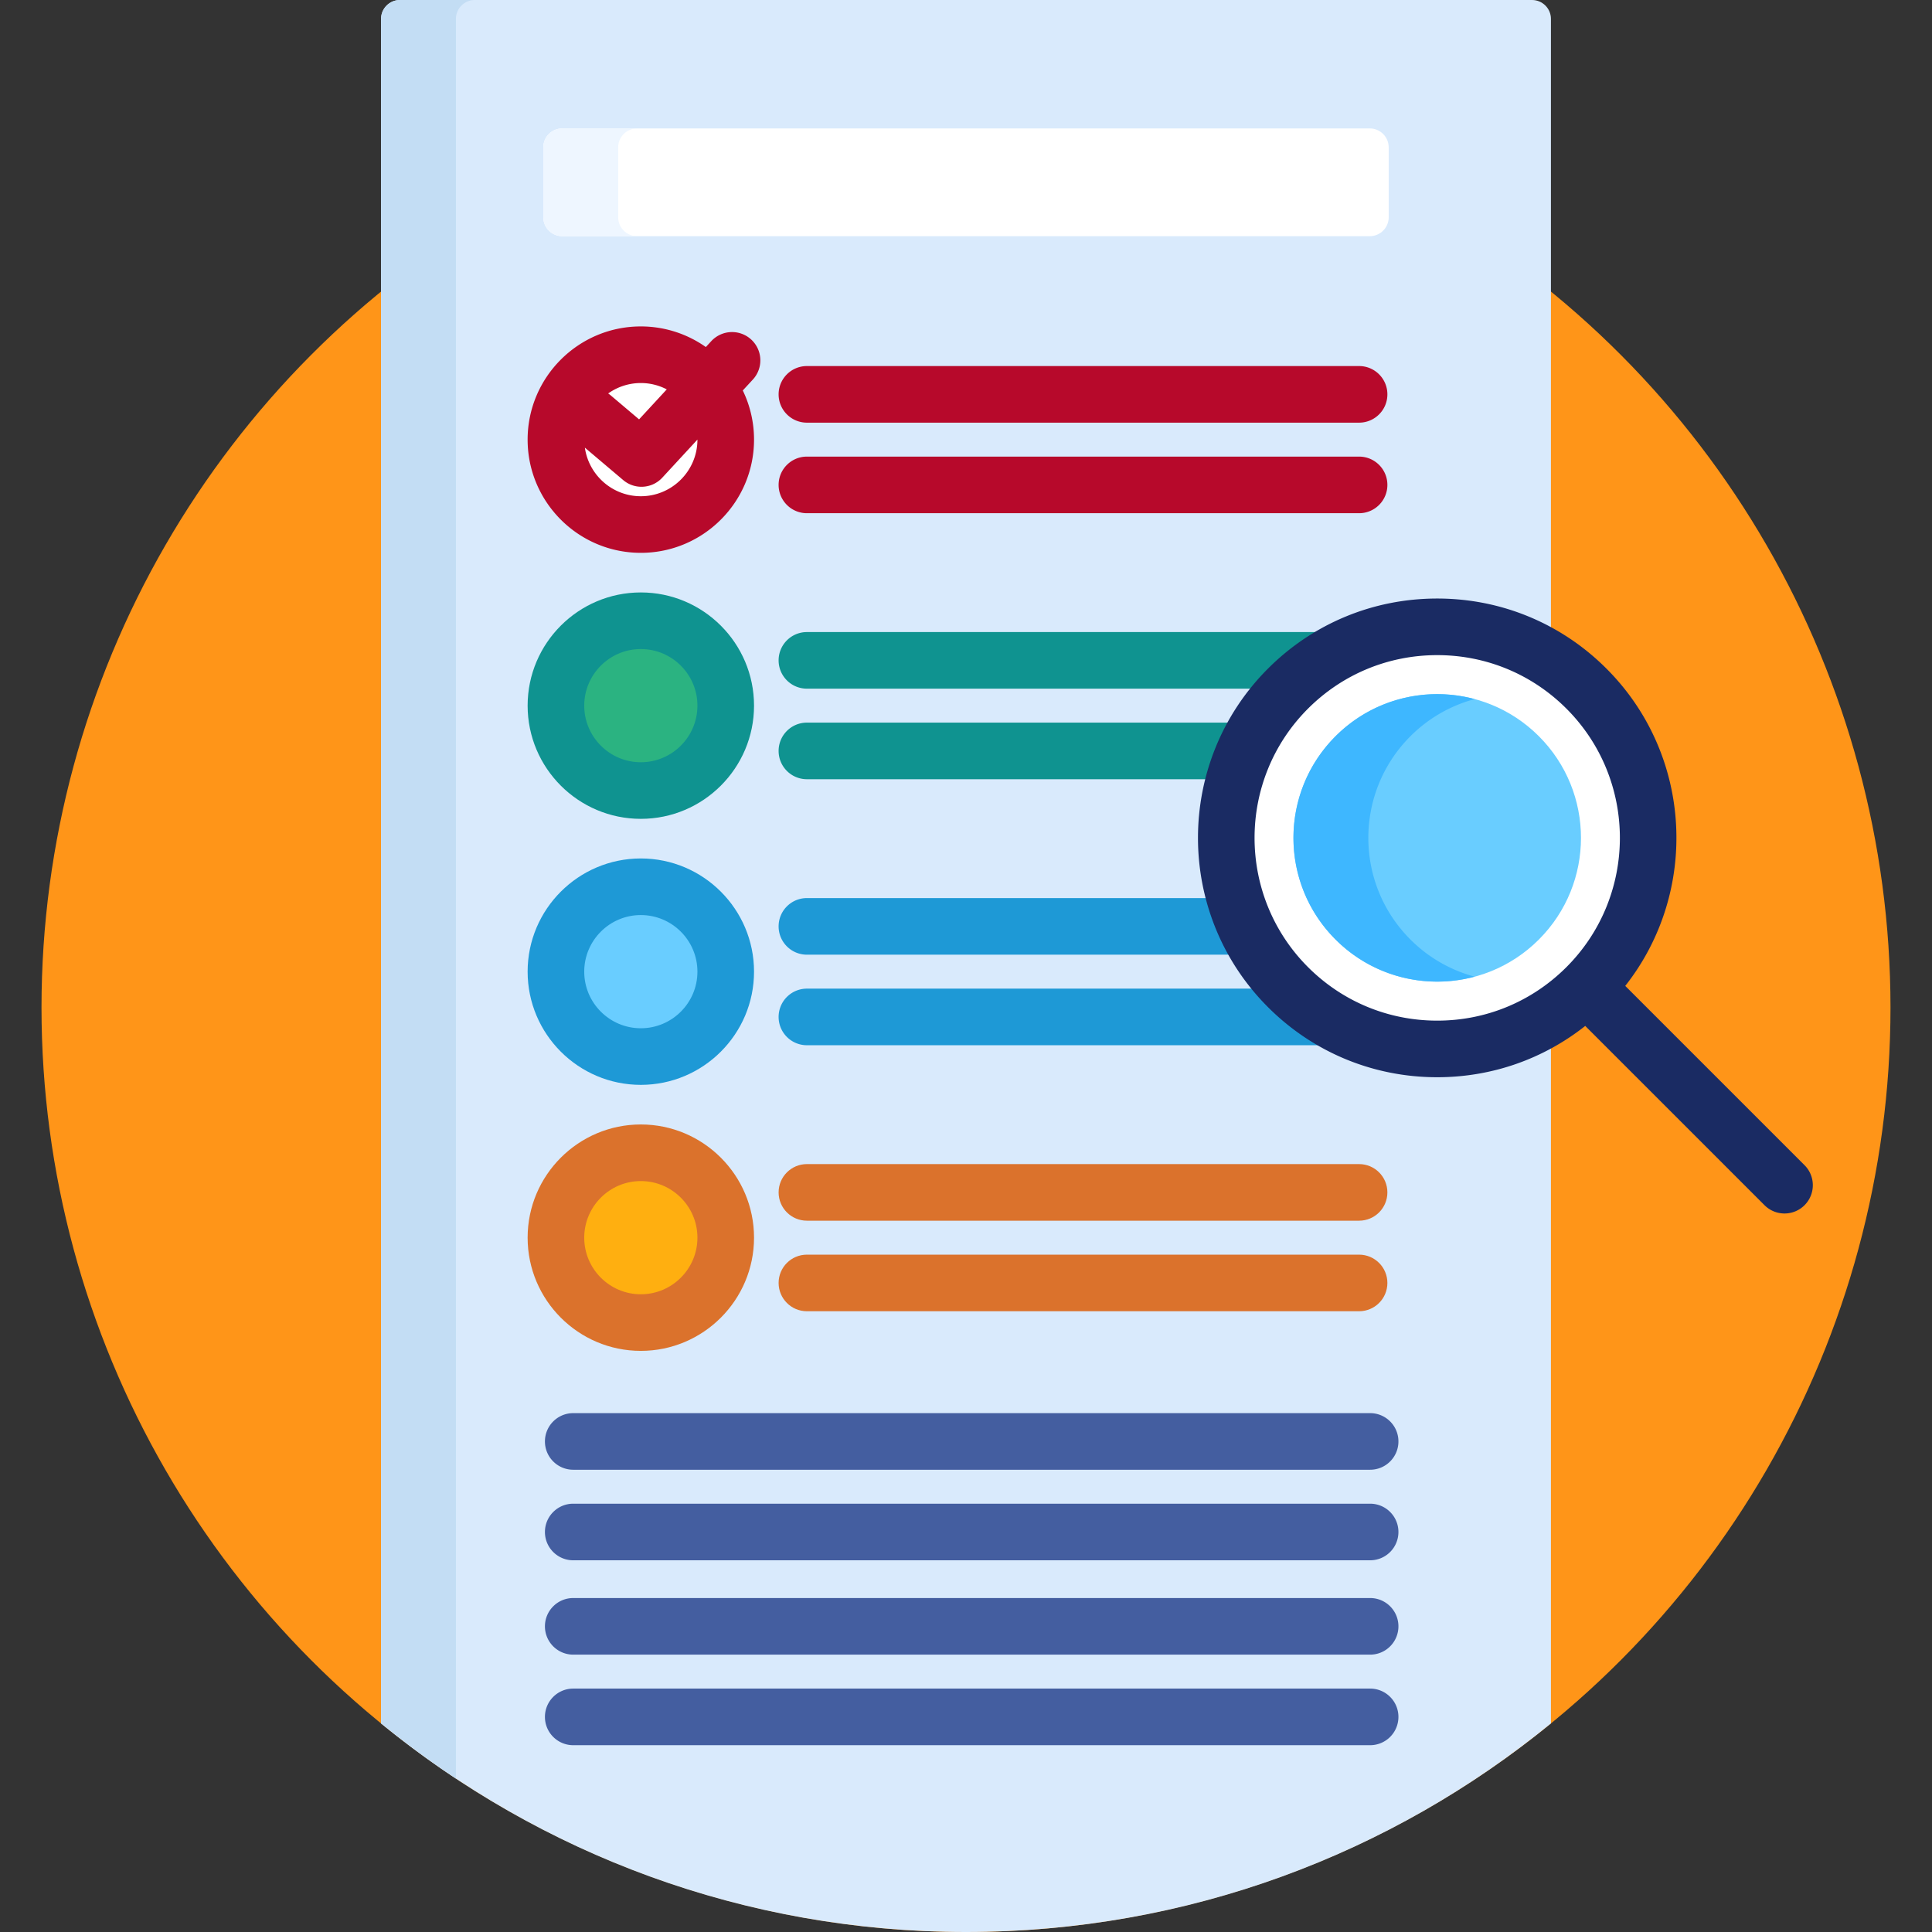
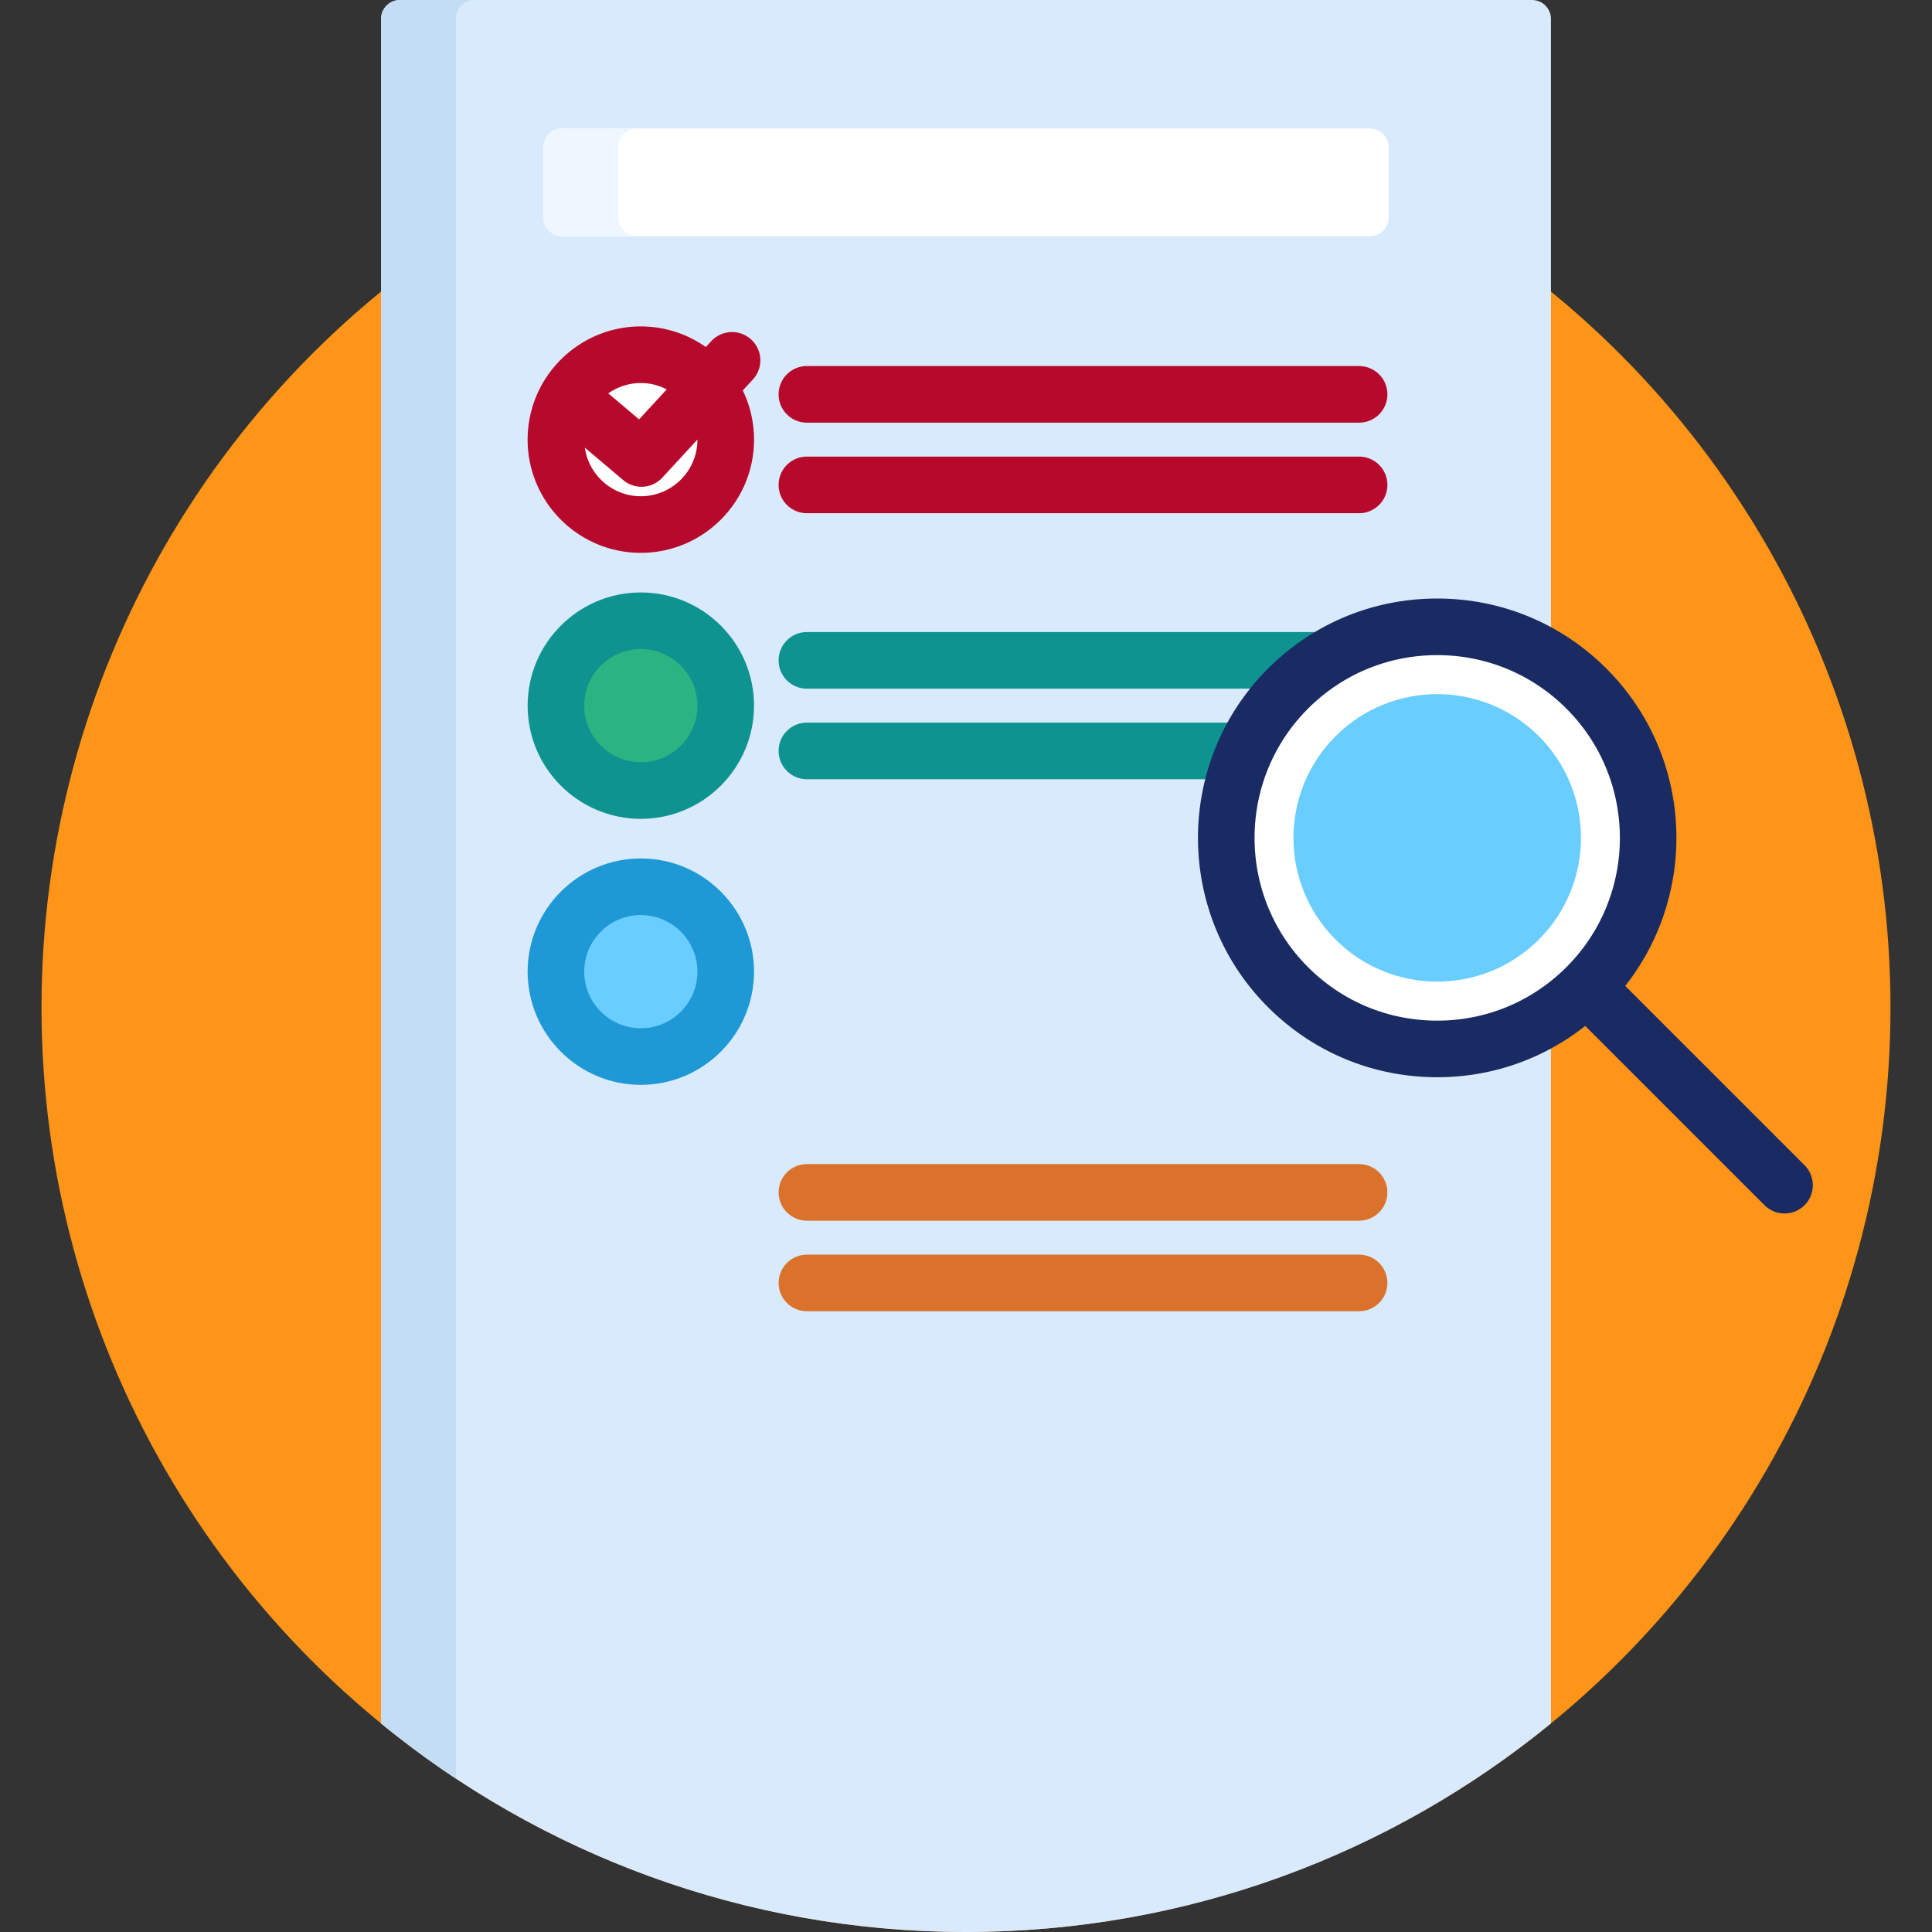
<svg xmlns="http://www.w3.org/2000/svg" version="1.1" width="512" height="512" x="0" y="0" viewBox="0 0 512 512" style="enable-background:new 0 0 512 512" xml:space="preserve" class="">
  <rect x="0" y="0" width="512" height="512" fill="#333333" stroke="none" />
  <g>
    <circle cx="256" cy="267" r="245" style="" fill="#ff9518" data-original="#ff9518" />
    <path d="M341.328 261.597c-21.839-21.841-21.839-57.255 0-79.101 18.928-18.923 48.04-21.436 69.686-7.564V5c0-2.75-2.25-5-5-5H105.985c-2.75 0-5 2.25-5 5v451.721C143.215 491.267 197.184 512 256 512s112.785-20.733 155.015-55.279V269.163c-21.647 13.874-50.759 11.36-69.687-7.566z" style="" fill="#d9eafc" data-original="#d9eafc" class="" />
    <path d="M120.828 5c0-2.75 2.25-5 5-5h-19.843c-2.75 0-5 2.25-5 5v451.721a245.682 245.682 0 0 0 19.843 14.627V5z" style="" fill="#c3ddf4" data-original="#c3ddf4" />
    <path d="M368.018 57.591c0 2.75-2.25 5-5 5H148.982c-2.75 0-5-2.25-5-5V39.036c0-2.75 2.25-5 5-5h214.035c2.75 0 5 2.25 5 5v18.555h.001z" style="" fill="#ffffff" data-original="#ffffff" class="" />
    <path d="M163.825 57.591V39.036c0-2.75 2.25-5 5-5h-19.843c-2.75 0-5 2.25-5 5v18.555c0 2.75 2.25 5 5 5h19.843c-2.75 0-5-2.25-5-5z" style="" fill="#eef6ff" data-original="#eef6ff" />
    <path d="M360.172 112.008H213.84c-4.143 0-7.5-3.357-7.5-7.5s3.357-7.5 7.5-7.5h146.332c4.143 0 7.5 3.357 7.5 7.5s-3.357 7.5-7.5 7.5zM360.172 136.006H213.84a7.499 7.499 0 0 1-7.5-7.5c0-4.143 3.357-7.5 7.5-7.5h146.332c4.143 0 7.5 3.357 7.5 7.5a7.5 7.5 0 0 1-7.5 7.5z" style="" fill="#b7092b" data-original="#b7092b" />
    <circle cx="169.83" cy="116.51" r="22.5" style="" fill="#ffffff" data-original="#ffffff" class="" />
    <path d="M341.328 182.496a55.669 55.669 0 0 1 22.851-13.825 7.461 7.461 0 0 0-4.007-1.167H213.84c-4.143 0-7.5 3.357-7.5 7.5s3.357 7.5 7.5 7.5h127.48l.008-.008zM334.018 191.502H213.84c-4.143 0-7.5 3.357-7.5 7.5s3.357 7.5 7.5 7.5h113.31a55.558 55.558 0 0 1 6.868-15z" style="" fill="#0f9390" data-original="#0f9390" />
    <circle cx="169.83" cy="187" r="22.5" style="" fill="#2bb381" data-original="#2bb381" />
    <path d="M169.826 217.003c-16.542 0-29.999-13.458-29.999-30s13.457-30 29.999-30c16.543 0 30.001 13.458 30.001 30s-13.458 30-30.001 30zm0-45c-8.271 0-14.999 6.729-14.999 15s6.729 15 14.999 15c8.271 0 15.001-6.729 15.001-15s-6.729-15-15.001-15z" style="" fill="#0f9390" data-original="#0f9390" />
-     <path d="M327.261 238H213.84c-4.143 0-7.5 3.357-7.5 7.5s3.357 7.5 7.5 7.5h120.445a55.53 55.53 0 0 1-7.024-15zM341.75 261.998H213.84a7.5 7.5 0 0 0-7.5 7.5c0 4.143 3.357 7.5 7.5 7.5h146.332c1.65 0 3.172-.539 4.41-1.443-8.334-2.531-16.19-7.051-22.832-13.557z" style="" fill="#1e99d6" data-original="#1e99d6" />
    <circle cx="169.83" cy="257.5" r="22.5" style="" fill="#69cdff" data-original="#69cdff" />
    <path d="M169.826 287.499c-16.542 0-29.999-13.458-29.999-30s13.457-30 29.999-30c16.543 0 30.001 13.458 30.001 30s-13.458 30-30.001 30zm0-45c-8.271 0-14.999 6.729-14.999 15 0 8.272 6.729 15 14.999 15 8.271 0 15.001-6.728 15.001-15s-6.729-15-15.001-15z" style="" fill="#1e99d6" data-original="#1e99d6" />
    <path d="M360.172 323.496H213.84c-4.143 0-7.5-3.357-7.5-7.5s3.357-7.5 7.5-7.5h146.332c4.143 0 7.5 3.357 7.5 7.5s-3.357 7.5-7.5 7.5zM360.172 347.494H213.84c-4.143 0-7.5-3.357-7.5-7.5s3.357-7.5 7.5-7.5h146.332c4.143 0 7.5 3.357 7.5 7.5s-3.357 7.5-7.5 7.5z" style="" fill="#db722c" data-original="#db722c" />
-     <circle cx="169.83" cy="328" r="22.5" style="" fill="#ffaf10" data-original="#ffaf10" />
-     <path d="M169.826 357.995c-16.542 0-29.999-13.458-29.999-30s13.457-30 29.999-30c16.543 0 30.001 13.458 30.001 30s-13.458 30-30.001 30zm0-45c-8.271 0-14.999 6.729-14.999 15 0 8.272 6.729 15 14.999 15 8.271 0 15.001-6.728 15.001-15 0-8.271-6.729-15-15.001-15z" style="" fill="#db722c" data-original="#db722c" />
    <path d="M420.427 182.496c21.842 21.846 21.842 57.26 0 79.101-21.841 21.843-57.255 21.843-79.099 0-21.839-21.841-21.839-57.255 0-79.101 21.844-21.838 57.258-21.838 79.099 0z" style="" fill="#ffffff" data-original="#ffffff" class="" />
    <path d="m478.22 308.784-47.512-47.511c19.607-24.871 17.958-61.141-4.979-84.081-11.979-11.979-27.908-18.575-44.851-18.575-16.943 0-32.872 6.597-44.854 18.576-24.728 24.735-24.728 64.977.001 89.707 11.98 11.98 27.91 18.578 44.854 18.578 14.416 0 28.087-4.791 39.226-13.595l47.51 47.508c1.464 1.464 3.384 2.196 5.303 2.196s3.839-.732 5.304-2.197a7.501 7.501 0 0 0-.002-10.606zm-131.588-52.49c-18.88-18.882-18.88-49.609-.001-68.494 9.148-9.146 21.311-14.183 34.248-14.183 12.936 0 25.099 5.037 34.244 14.182 18.883 18.887 18.883 49.612 0 68.495-9.146 9.147-21.308 14.185-34.244 14.185-12.937-.001-25.1-5.038-34.247-14.185z" style="" fill="#1a2b63" data-original="#1a2b63" />
    <path d="M407.816 195.105c14.879 14.881 14.879 39.005 0 53.881-14.876 14.88-39 14.88-53.88 0-14.876-14.876-14.876-39 0-53.881 14.88-14.875 39.004-14.875 53.88 0z" style="" fill="#69cdff" data-original="#69cdff" />
-     <path d="M373.779 248.986c-14.876-14.876-14.876-39 0-53.881a37.917 37.917 0 0 1 17.02-9.837c-12.725-3.419-26.875-.148-36.862 9.837-14.876 14.881-14.876 39.005 0 53.881 9.987 9.987 24.138 13.261 36.862 9.84a37.904 37.904 0 0 1-17.02-9.84z" style="" fill="#3eb7ff" data-original="#3eb7ff" />
    <path d="M199.511 100.588a7.5 7.5 0 0 0-.424-10.598 7.5 7.5 0 0 0-10.598.424l-1.435 1.555a29.828 29.828 0 0 0-17.229-5.462c-16.542 0-29.999 13.458-29.999 30s13.457 30 29.999 30c16.543 0 30.001-13.458 30.001-30 0-4.667-1.072-9.089-2.981-13.031l2.666-2.888zm-22.814 2.6-7.336 7.948-7.517-6.36a7.385 7.385 0 0 0-.669-.502 14.907 14.907 0 0 1 8.65-2.767c2.479 0 4.812.613 6.872 1.681zm8.13 13.319c0 8.271-6.729 15-15.001 15-7.548 0-13.795-5.61-14.831-12.877l10.16 8.597a7.479 7.479 0 0 0 4.842 1.774 7.488 7.488 0 0 0 5.514-2.413l9.316-10.092v.011z" style="" fill="#b7092b" data-original="#b7092b" />
-     <path d="M363.098 389.496H151.914c-4.143 0-7.5-3.357-7.5-7.5s3.357-7.5 7.5-7.5h211.184c4.143 0 7.5 3.357 7.5 7.5s-3.358 7.5-7.5 7.5zM363.098 413.494H151.914c-4.143 0-7.5-3.357-7.5-7.5s3.357-7.5 7.5-7.5h211.184c4.143 0 7.5 3.357 7.5 7.5a7.5 7.5 0 0 1-7.5 7.5zM363.098 438.496H151.914c-4.143 0-7.5-3.357-7.5-7.5s3.357-7.5 7.5-7.5h211.184c4.143 0 7.5 3.357 7.5 7.5s-3.358 7.5-7.5 7.5zM363.098 462.494H151.914c-4.143 0-7.5-3.357-7.5-7.5s3.357-7.5 7.5-7.5h211.184c4.143 0 7.5 3.357 7.5 7.5a7.5 7.5 0 0 1-7.5 7.5z" style="" fill="#445ea0" data-original="#445ea0" />
  </g>
</svg>